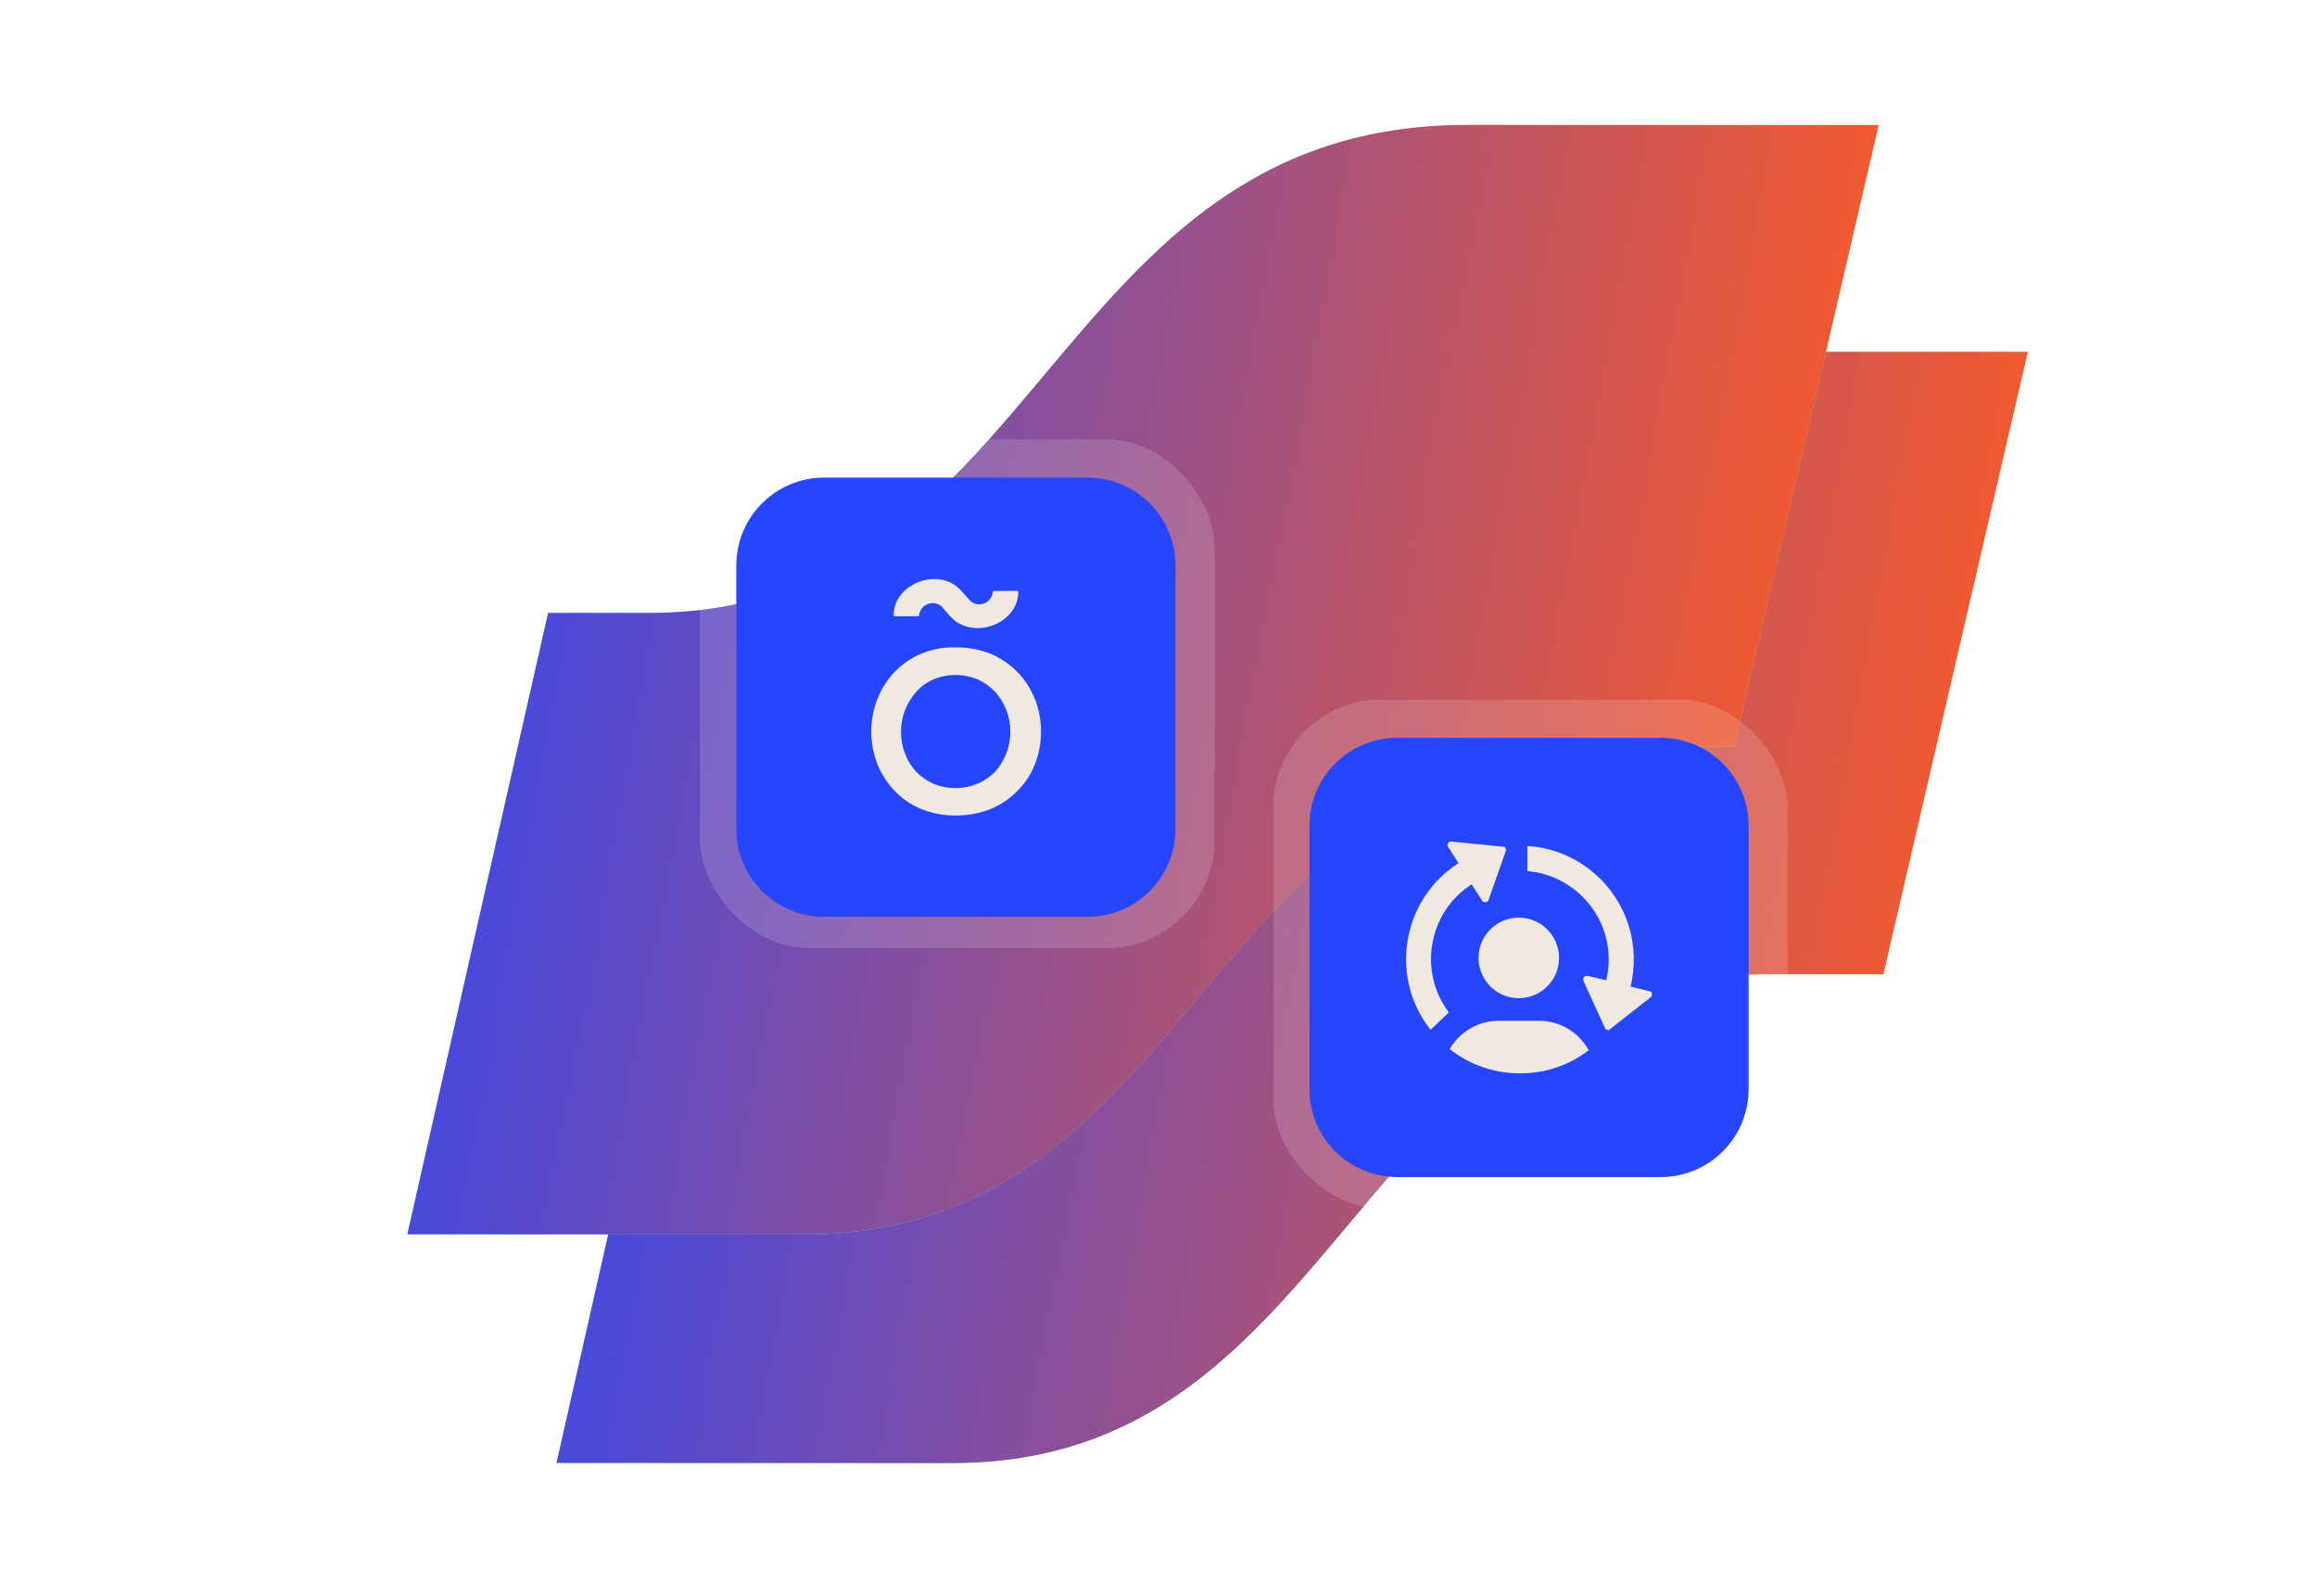
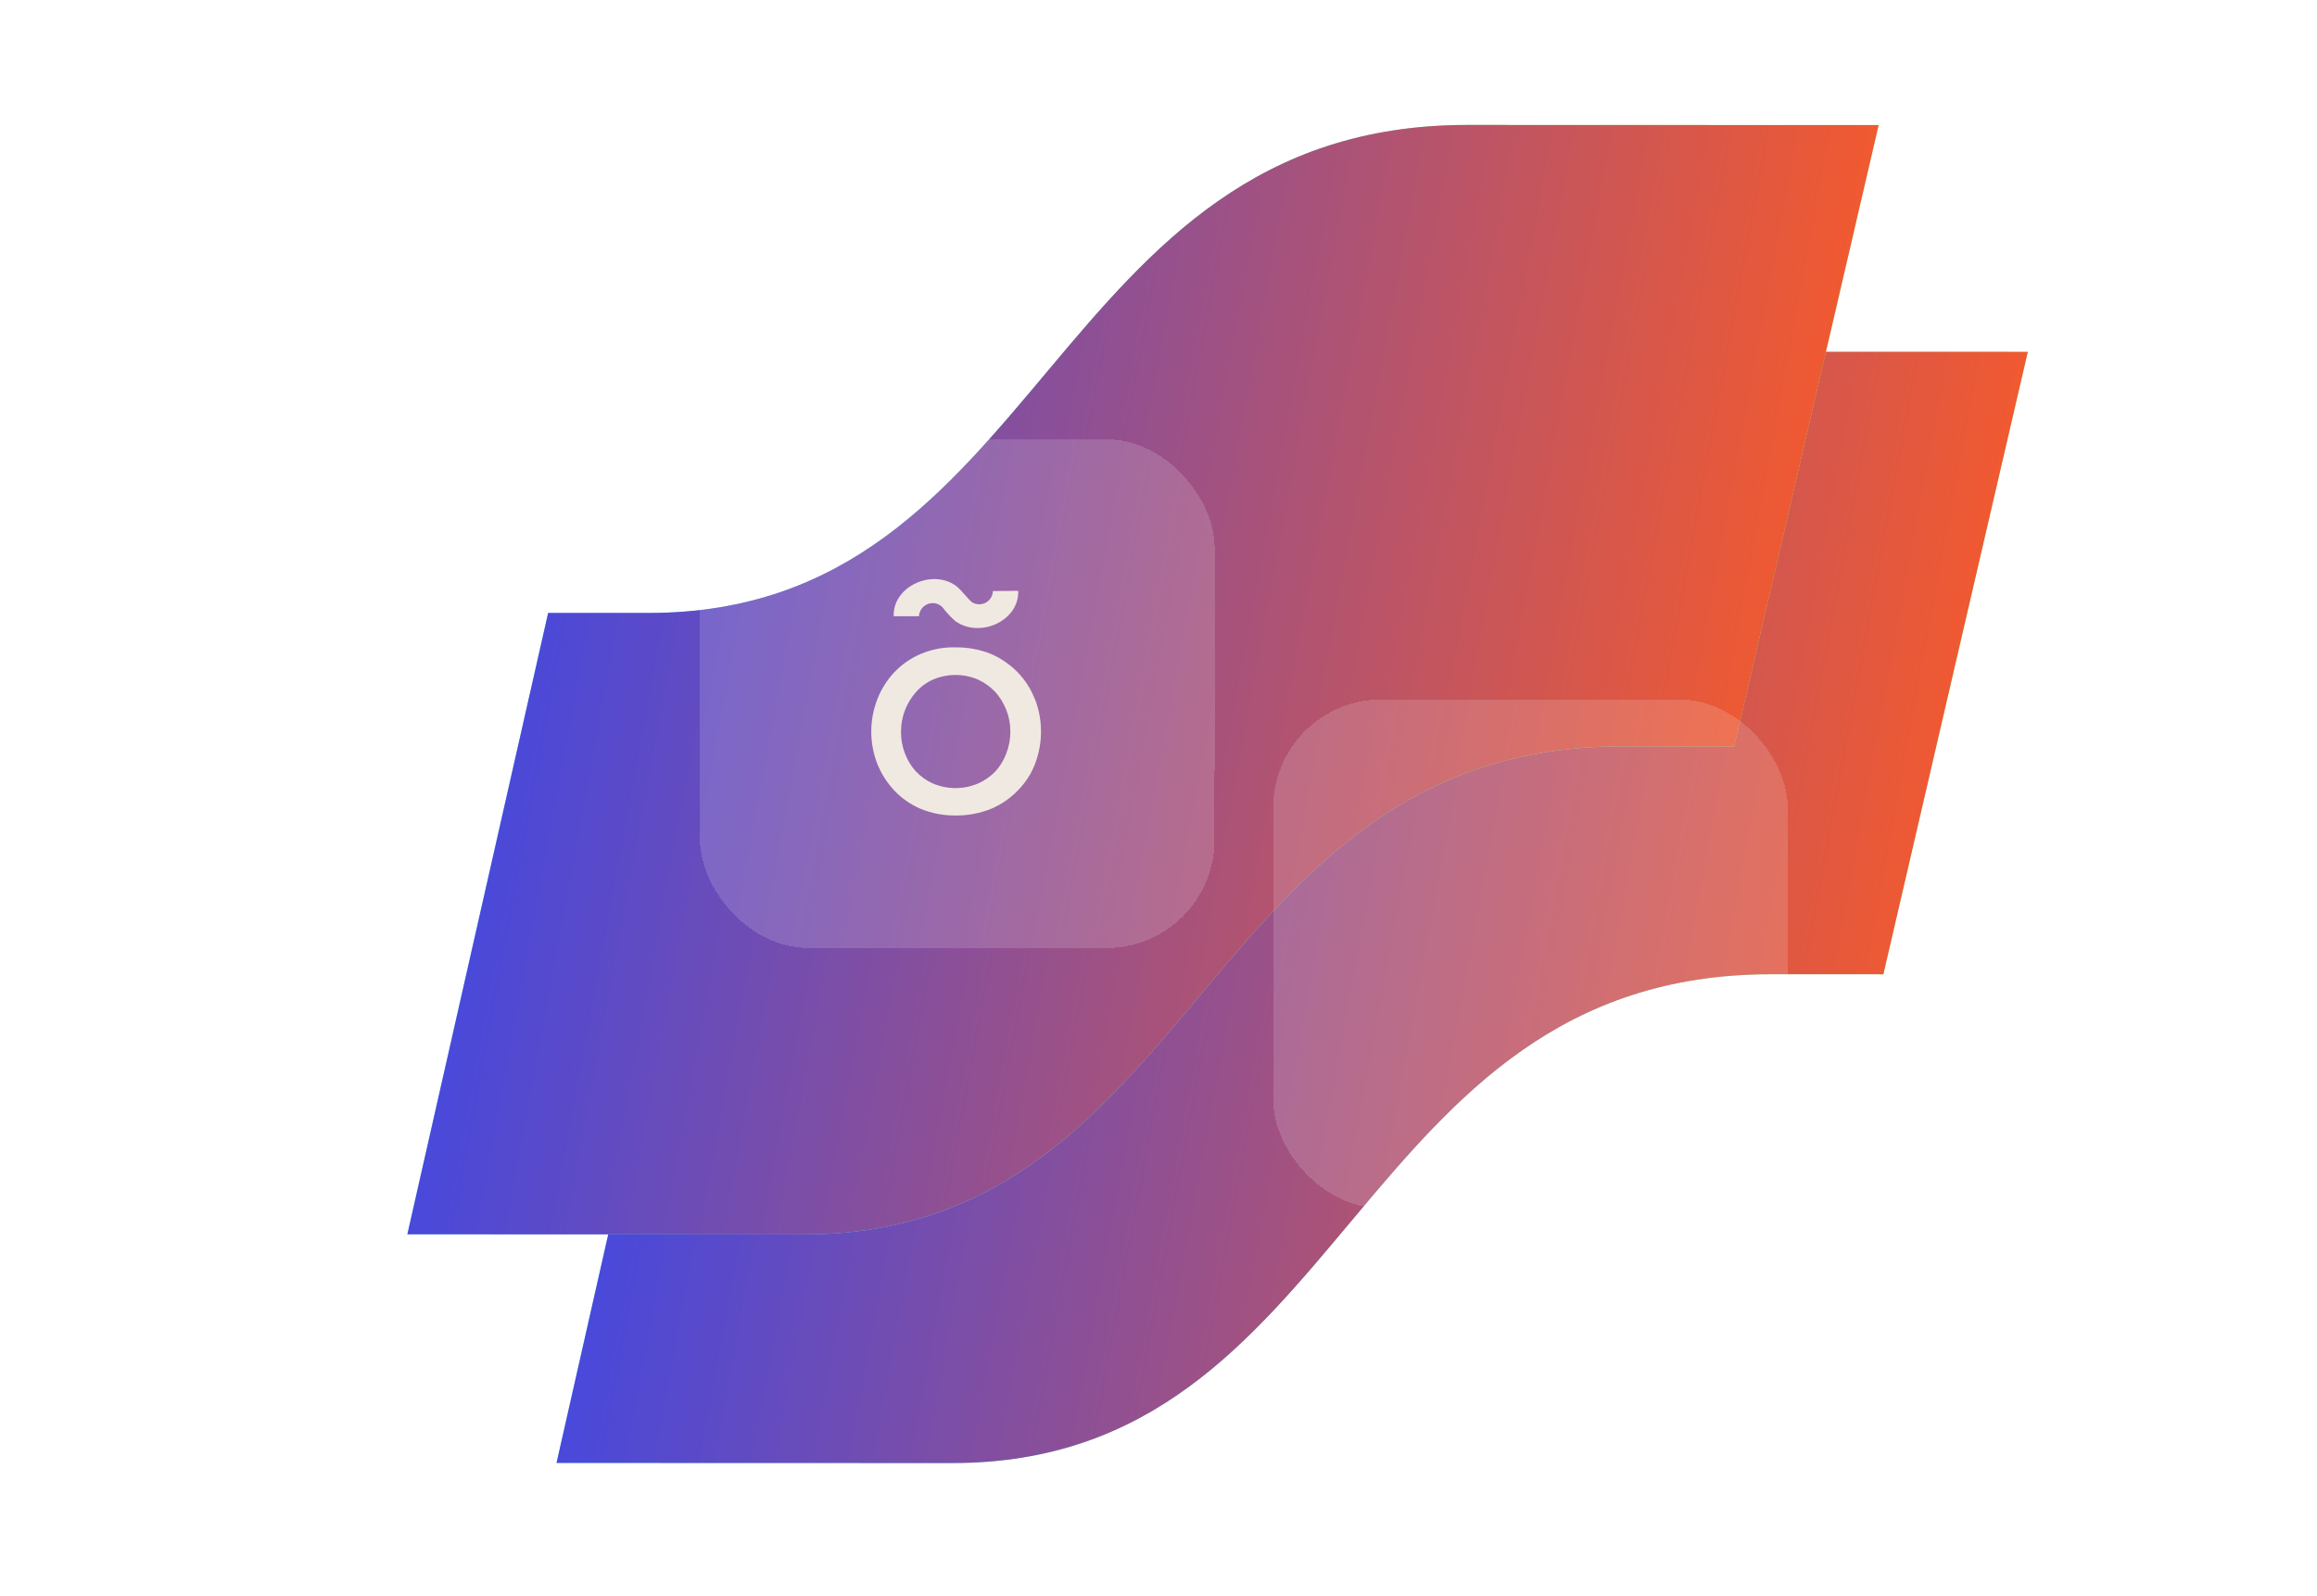
<svg xmlns="http://www.w3.org/2000/svg" width="167" height="115" viewBox="0 0 167 115" fill="none">
  <g filter="url(#filter0_d_664_45541)">
    <path d="M64.138 100.943L35.61 100.934L45.757 56.075L52.979 56.078C81.675 56.087 81.686 20.838 112.011 20.847L141.652 20.857L131.242 65.715L123.169 65.713C92.844 65.703 92.833 100.952 64.138 100.943Z" fill="url(#paint0_linear_664_45541)" />
    <path d="M64.138 100.943L35.61 100.934L45.757 56.075L52.979 56.078C81.675 56.087 81.686 20.838 112.011 20.847L141.652 20.857L131.242 65.715L123.169 65.713C92.844 65.703 92.833 100.952 64.138 100.943Z" fill="url(#paint1_linear_664_45541)" />
  </g>
  <g filter="url(#filter1_d_664_45541)">
    <path d="M53.386 84.466L24.858 84.457L35.005 39.673L42.227 39.675C70.923 39.684 70.934 4.494 101.259 4.503L130.9 4.512L120.49 49.297L112.417 49.294C82.092 49.285 82.081 84.475 53.386 84.466Z" fill="url(#paint2_linear_664_45541)" />
    <path d="M53.386 84.466L24.858 84.457L35.005 39.673L42.227 39.675C70.923 39.684 70.934 4.494 101.259 4.503L130.9 4.512L120.49 49.297L112.417 49.294C82.092 49.285 82.081 84.475 53.386 84.466Z" fill="url(#paint3_linear_664_45541)" />
  </g>
  <g filter="url(#filter2_d_664_45541)">
    <rect x="50.464" y="24.427" width="37.085" height="36.66" rx="7.785" transform="rotate(0.018 50.464 24.427)" fill="white" fill-opacity="0.15" shape-rendering="crispEdges" />
    <g clip-path="url(#clip0_664_45541)">
-       <path d="M53.07 33.524C53.07 30.028 55.905 27.194 59.401 27.194H78.393C81.889 27.194 84.723 30.028 84.723 33.524V52.516C84.723 56.013 81.889 58.847 78.393 58.847H59.401C55.905 58.847 53.07 56.013 53.07 52.516V33.524Z" fill="#2545FF" />
      <path d="M74.589 43.163C74.309 42.438 73.886 41.778 73.345 41.22C72.794 40.66 72.14 40.211 71.419 39.898C70.612 39.578 69.749 39.418 68.88 39.428C68.019 39.404 67.162 39.565 66.367 39.898C65.644 40.205 64.993 40.658 64.454 41.228C63.927 41.792 63.512 42.452 63.232 43.172C62.653 44.668 62.653 46.326 63.232 47.822C63.518 48.532 63.933 49.183 64.454 49.744C64.993 50.313 65.644 50.765 66.367 51.07C67.165 51.393 68.019 51.555 68.88 51.545C69.749 51.553 70.612 51.392 71.419 51.07C72.15 50.765 72.809 50.314 73.358 49.744C73.905 49.199 74.329 48.544 74.602 47.822C75.175 46.325 75.175 44.669 74.602 43.172L74.589 43.163ZM72.529 47.08C72.35 47.558 72.082 47.997 71.739 48.375C71.383 48.74 70.961 49.033 70.495 49.239C69.981 49.458 69.427 49.571 68.867 49.571C68.308 49.571 67.754 49.458 67.239 49.239C66.779 49.034 66.364 48.74 66.017 48.375C65.673 47.998 65.404 47.558 65.227 47.08C65.032 46.58 64.935 46.048 64.942 45.512C64.939 44.976 65.037 44.444 65.231 43.944C65.417 43.47 65.685 43.031 66.021 42.649C66.36 42.266 66.777 41.959 67.243 41.751C67.758 41.531 68.312 41.418 68.871 41.418C69.431 41.418 69.985 41.531 70.499 41.751C70.967 41.969 71.389 42.274 71.743 42.649C72.08 43.031 72.347 43.47 72.533 43.944C72.73 44.444 72.828 44.976 72.823 45.512C72.822 46.048 72.722 46.58 72.529 47.08Z" fill="#F0E9E1" />
      <path d="M71.566 35.368C71.56 35.539 71.511 35.705 71.422 35.851C71.333 35.996 71.208 36.117 71.059 36.2C70.909 36.283 70.741 36.326 70.571 36.325C70.4 36.323 70.233 36.278 70.085 36.193C69.843 36.042 69.29 35.291 68.94 35.023C67.239 33.727 64.333 35.023 64.415 37.182H66.237C66.246 36.992 66.309 36.808 66.42 36.653C66.53 36.498 66.683 36.379 66.86 36.308C67.037 36.238 67.23 36.221 67.417 36.258C67.604 36.294 67.776 36.385 67.913 36.517C68.194 36.885 68.509 37.226 68.854 37.536C70.642 38.806 73.475 37.506 73.388 35.351L71.566 35.368Z" fill="#F0E9E1" />
    </g>
  </g>
  <g filter="url(#filter3_d_664_45541)">
    <rect x="91.772" y="43.184" width="37.085" height="36.66" rx="7.785" transform="rotate(0.018 91.772 43.184)" fill="white" fill-opacity="0.15" shape-rendering="crispEdges" />
-     <path d="M94.379 52.282C94.379 48.785 97.213 45.951 100.709 45.951H119.701C123.198 45.951 126.032 48.785 126.032 52.282V71.273C126.032 74.77 123.198 77.604 119.701 77.604H100.709C97.213 77.604 94.379 74.77 94.379 71.273V52.282Z" fill="#2545FF" />
-     <path d="M110.922 66.342C112.468 66.342 113.81 67.198 114.507 68.465C113.13 69.512 111.463 70.132 109.551 70.132C107.639 70.132 105.882 69.478 104.486 68.381C105.193 67.165 106.509 66.344 108.018 66.344H110.92L110.922 66.342ZM110.094 53.741C114.372 54.021 117.757 57.576 117.757 61.925C117.757 62.551 117.686 63.157 117.554 63.743H117.556V63.751L117.527 63.881L118.875 64.202C118.97 64.223 119.038 64.29 119.06 64.385C119.083 64.482 119.046 64.585 118.965 64.653L115.963 67.008C115.929 67.016 115.892 67.013 115.857 67.006C115.776 66.987 115.71 66.932 115.676 66.858L114.127 63.459C114.072 63.343 114.132 63.245 114.161 63.208C114.206 63.152 114.28 63.105 114.375 63.099C114.393 63.097 114.412 63.103 114.433 63.105H114.441L115.771 63.424C115.886 62.944 115.95 62.443 115.95 61.928C115.95 58.581 113.367 55.832 110.094 55.555V53.741ZM108.427 53.806C108.456 53.825 108.48 53.849 108.501 53.881C108.546 53.949 108.554 54.034 108.527 54.113L107.29 57.636C107.248 57.76 107.137 57.787 107.092 57.795C107.023 57.805 106.931 57.789 106.862 57.726C106.847 57.713 106.83 57.695 106.817 57.676L106.068 56.508L105.958 56.582C103.104 58.486 102.281 62.393 104.125 65.3C104.133 65.315 104.143 65.329 104.153 65.344C104.24 65.474 104.33 65.609 104.428 65.735L103.112 66.993C102.933 66.758 102.758 66.507 102.595 66.267C100.231 62.506 101.318 57.479 105.019 55.054L105.127 54.983L104.378 53.814C104.323 53.733 104.32 53.638 104.367 53.553C104.42 53.464 104.515 53.417 104.623 53.425L108.427 53.806ZM109.469 58.908C111.071 58.908 112.37 60.207 112.37 61.809C112.37 63.412 111.071 64.712 109.469 64.712C107.866 64.712 106.567 63.412 106.567 61.809C106.568 60.207 107.866 58.908 109.469 58.908Z" fill="#F0E9E1" />
  </g>
  <defs>
    <filter id="filter0_d_664_45541" x="31.106" y="16.344" width="124.056" height="98.109" filterUnits="userSpaceOnUse" color-interpolation-filters="sRGB">
      <feFlood flood-opacity="0" result="BackgroundImageFix" />
      <feColorMatrix in="SourceAlpha" type="matrix" values="0 0 0 0 0 0 0 0 0 0 0 0 0 0 0 0 0 0 127 0" result="hardAlpha" />
      <feOffset dx="4.503" dy="4.503" />
      <feGaussianBlur stdDeviation="4.503" />
      <feComposite in2="hardAlpha" operator="out" />
      <feColorMatrix type="matrix" values="0 0 0 0 0.047 0 0 0 0 0.09 0 0 0 0 0.329 0 0 0 0.1 0" />
      <feBlend mode="plus-darker" in2="BackgroundImageFix" result="effect1_dropShadow_664_45541" />
      <feBlend mode="normal" in="SourceGraphic" in2="effect1_dropShadow_664_45541" result="shape" />
    </filter>
    <filter id="filter1_d_664_45541" x="20.354" y="4.29153e-06" width="124.056" height="97.976" filterUnits="userSpaceOnUse" color-interpolation-filters="sRGB">
      <feFlood flood-opacity="0" result="BackgroundImageFix" />
      <feColorMatrix in="SourceAlpha" type="matrix" values="0 0 0 0 0 0 0 0 0 0 0 0 0 0 0 0 0 0 127 0" result="hardAlpha" />
      <feOffset dx="4.503" dy="4.503" />
      <feGaussianBlur stdDeviation="4.503" />
      <feComposite in2="hardAlpha" operator="out" />
      <feColorMatrix type="matrix" values="0 0 0 0 0.047 0 0 0 0 0.09 0 0 0 0 0.329 0 0 0 0.1 0" />
      <feBlend mode="plus-darker" in2="BackgroundImageFix" result="effect1_dropShadow_664_45541" />
      <feBlend mode="normal" in="SourceGraphic" in2="effect1_dropShadow_664_45541" result="shape" />
    </filter>
    <filter id="filter2_d_664_45541" x="43.222" y="24.427" width="51.556" height="51.131" filterUnits="userSpaceOnUse" color-interpolation-filters="sRGB">
      <feFlood flood-opacity="0" result="BackgroundImageFix" />
      <feColorMatrix in="SourceAlpha" type="matrix" values="0 0 0 0 0 0 0 0 0 0 0 0 0 0 0 0 0 0 127 0" result="hardAlpha" />
      <feOffset dy="7.23" />
      <feGaussianBlur stdDeviation="3.615" />
      <feComposite in2="hardAlpha" operator="out" />
      <feColorMatrix type="matrix" values="0 0 0 0 0 0 0 0 0 0 0 0 0 0 0 0 0 0 0.1 0" />
      <feBlend mode="normal" in2="BackgroundImageFix" result="effect1_dropShadow_664_45541" />
      <feBlend mode="normal" in="BackgroundImageFix" in2="effect1_dropShadow_664_45541" result="BackgroundImageFix" />
      <feBlend mode="normal" in="SourceGraphic" in2="BackgroundImageFix" result="shape" />
    </filter>
    <filter id="filter3_d_664_45541" x="84.531" y="43.184" width="51.556" height="51.131" filterUnits="userSpaceOnUse" color-interpolation-filters="sRGB">
      <feFlood flood-opacity="0" result="BackgroundImageFix" />
      <feColorMatrix in="SourceAlpha" type="matrix" values="0 0 0 0 0 0 0 0 0 0 0 0 0 0 0 0 0 0 127 0" result="hardAlpha" />
      <feOffset dy="7.23" />
      <feGaussianBlur stdDeviation="3.615" />
      <feComposite in2="hardAlpha" operator="out" />
      <feColorMatrix type="matrix" values="0 0 0 0 0 0 0 0 0 0 0 0 0 0 0 0 0 0 0.1 0" />
      <feBlend mode="normal" in2="BackgroundImageFix" result="effect1_dropShadow_664_45541" />
      <feBlend mode="normal" in="BackgroundImageFix" in2="effect1_dropShadow_664_45541" result="BackgroundImageFix" />
      <feBlend mode="normal" in="SourceGraphic" in2="BackgroundImageFix" result="shape" />
    </filter>
    <linearGradient id="paint0_linear_664_45541" x1="228.152" y1="-63.758" x2="15.52" y2="116.973" gradientUnits="userSpaceOnUse">
      <stop offset="0.09" stop-color="#A3FF0D" />
      <stop offset="0.84" stop-color="#54EBFF" />
    </linearGradient>
    <linearGradient id="paint1_linear_664_45541" x1="61.698" y1="-144.767" x2="176.046" y2="-123.657" gradientUnits="userSpaceOnUse">
      <stop stop-color="#2545FF" />
      <stop offset="1" stop-color="#FF5B22" />
    </linearGradient>
    <linearGradient id="paint2_linear_664_45541" x1="217.4" y1="-79.962" x2="5.065" y2="100.817" gradientUnits="userSpaceOnUse">
      <stop offset="0.09" stop-color="#A3FF0D" />
      <stop offset="0.84" stop-color="#54EBFF" />
    </linearGradient>
    <linearGradient id="paint3_linear_664_45541" x1="50.946" y1="-160.837" x2="165.282" y2="-139.694" gradientUnits="userSpaceOnUse">
      <stop stop-color="#2545FF" />
      <stop offset="1" stop-color="#FF5B22" />
    </linearGradient>
    <clipPath id="clip0_664_45541">
      <path d="M53.07 33.524C53.07 30.028 55.905 27.194 59.401 27.194H78.393C81.889 27.194 84.723 30.028 84.723 33.524V52.516C84.723 56.013 81.889 58.847 78.393 58.847H59.401C55.905 58.847 53.07 56.013 53.07 52.516V33.524Z" fill="white" />
    </clipPath>
  </defs>
</svg>